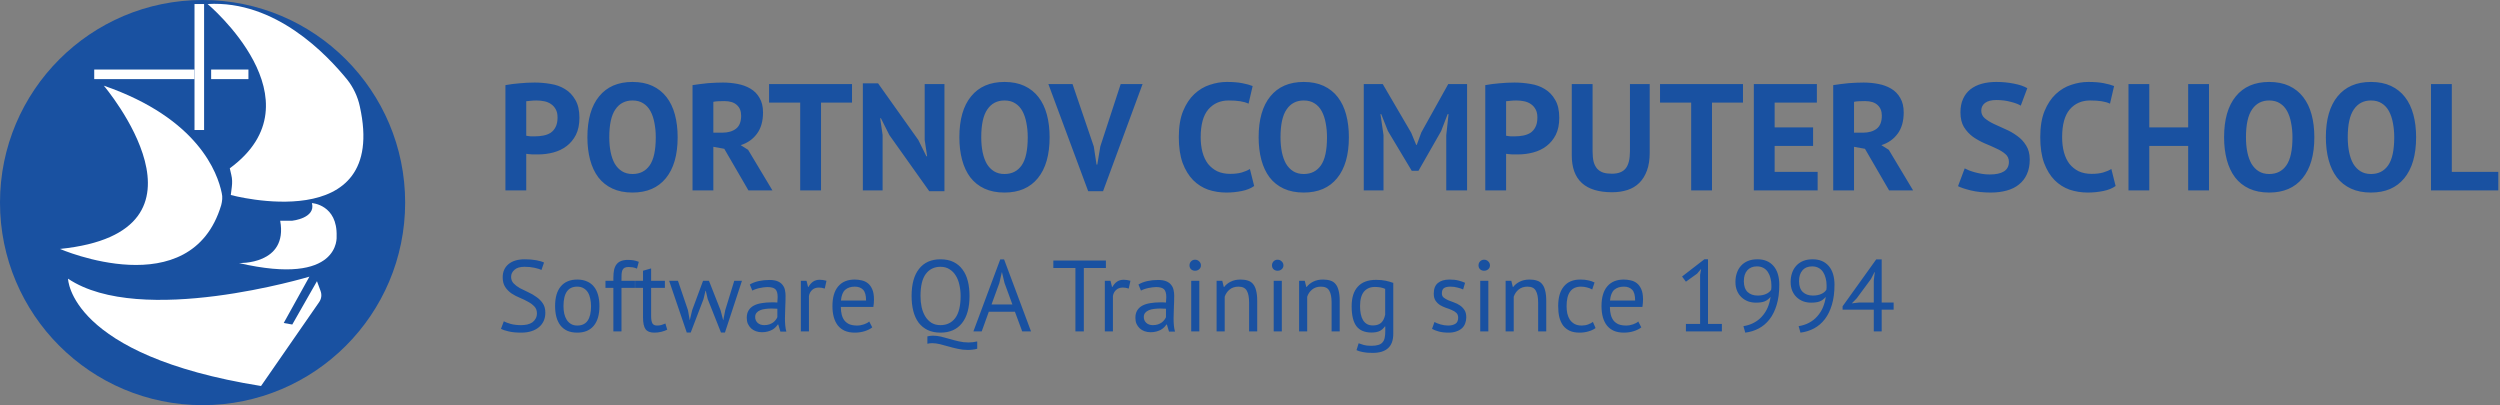
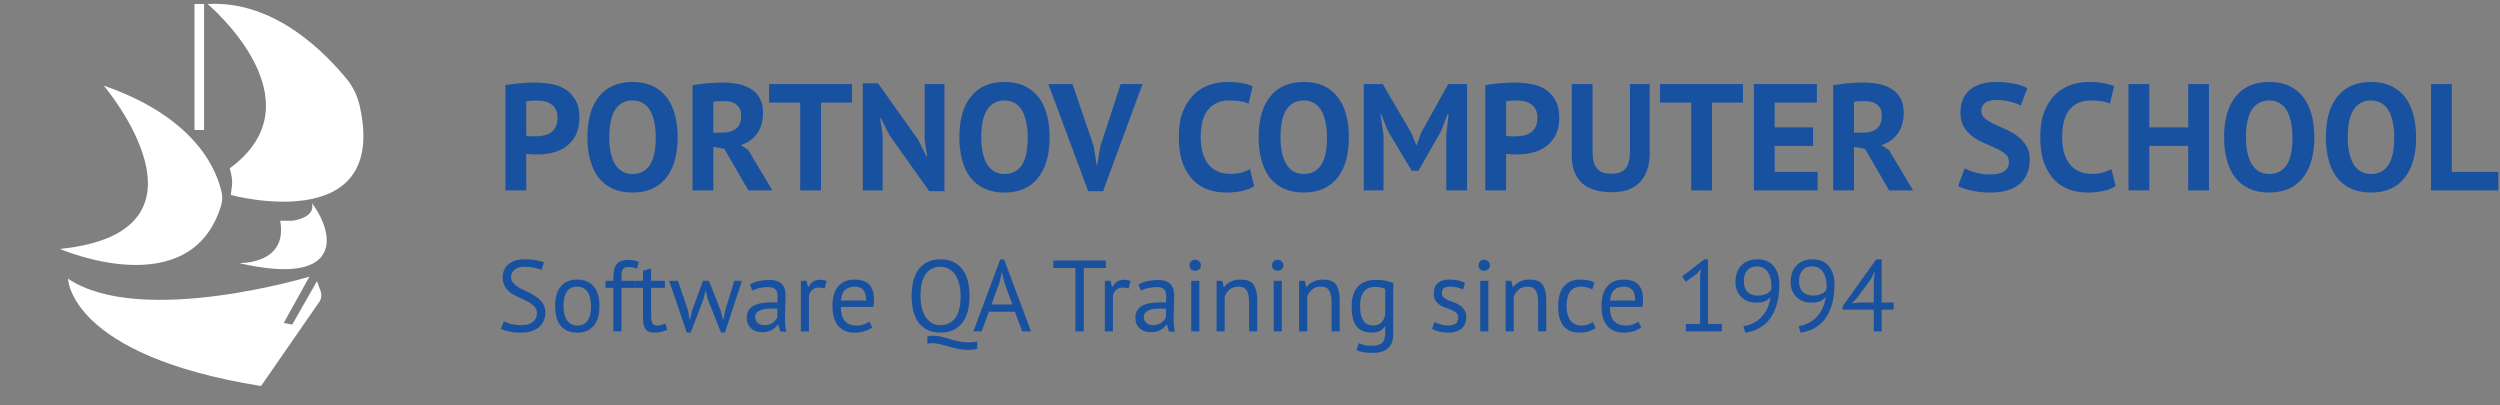
<svg xmlns="http://www.w3.org/2000/svg" width="12341" height="2000" viewBox="0 0 12341 2000" fill="none">
  <rect x="0" y="0" width="12341" height="2000" fill="#808080" stroke="none" />
-   <path d="M2000 1000C2000 1552.24 1552.24 2000 1000 2000C447.761 2000 0 1552.24 0 1000C0 447.761 447.761 0 1000 0C1552.24 0 2000 447.761 2000 1000Z" fill="#1951A1" />
  <path d="M512.441 422.875C512.441 422.875 1124.38 1144.27 296.023 1228.85C296.023 1228.85 942.789 1509.94 1092.04 1012.43C1097.02 992.527 1099.51 972.627 1094.53 952.726C1074.63 855.711 980.103 584.567 512.441 422.875Z" fill="white" />
-   <path d="M1179.11 1298.5C1179.11 1298.5 1422.89 1308.45 1383.09 1089.54H1442.79C1442.79 1089.54 1559.71 1077.1 1539.81 1002.48C1539.81 1002.48 1666.67 1009.94 1661.7 1166.66C1661.7 1166.66 1684.09 1415.41 1179.11 1298.5Z" fill="white" />
+   <path d="M1179.11 1298.5C1179.11 1298.5 1422.89 1308.45 1383.09 1089.54H1442.79C1442.79 1089.54 1559.71 1077.1 1539.81 1002.48C1661.7 1166.66 1684.09 1415.41 1179.11 1298.5Z" fill="white" />
  <path d="M1024.88 19.883C1024.88 19.883 1592.05 495.007 1134.33 830.828L1141.8 863.167C1146.77 883.067 1146.77 902.968 1144.28 922.868L1139.31 962.669C1139.31 962.669 1920.4 1174.11 1776.13 524.858C1766.18 477.594 1743.79 430.331 1713.94 393.017C1614.43 271.127 1360.7 -0.018 1024.88 19.883Z" fill="white" />
  <path d="M1564.68 1388.04L1442.79 1601.97L1400.5 1594.5L1527.36 1365.65C1527.36 1365.65 694.031 1616.89 335.822 1375.6C335.822 1375.6 340.798 1753.71 1288.56 1905.45L1574.63 1492.51C1587.07 1475.1 1589.55 1455.2 1582.09 1435.3L1564.68 1388.04Z" fill="white" />
  <path d="M1007.46 19.891H960.197V641.781H1007.46V19.891Z" fill="white" />
-   <path d="M960.192 343.273H465.168V390.538H960.192V343.273Z" fill="white" />
-   <path d="M1226.39 343.273H1042.31V390.538H1226.39V343.273Z" fill="white" />
  <path d="M2495 420.25C2516 416.25 2539 413.25 2564 411.25C2589.5 408.75 2614.75 407.5 2639.75 407.5C2665.75 407.5 2691.75 409.75 2717.75 414.25C2744.25 418.25 2768 426.75 2789 439.75C2810 452.25 2827 470 2840 493C2853.5 515.5 2860.25 545 2860.25 581.5C2860.25 614.5 2854.5 642.5 2843 665.5C2831.5 688 2816.25 706.5 2797.25 721C2778.25 735.5 2756.5 746 2732 752.5C2708 759 2683 762.25 2657 762.25C2654.5 762.25 2650.5 762.25 2645 762.25C2639.5 762.25 2633.75 762.25 2627.75 762.25C2621.75 761.75 2615.75 761.25 2609.75 760.75C2604.25 760.25 2600.25 759.75 2597.75 759.25V940H2495V420.25ZM2648 496C2638 496 2628.5 496.5 2619.5 497.5C2610.5 498 2603.25 498.75 2597.75 499.75V670C2599.75 670.5 2602.75 671 2606.75 671.5C2610.75 672 2615 672.5 2619.5 673C2624 673 2628.25 673 2632.25 673C2636.75 673 2640 673 2642 673C2655.5 673 2668.75 671.75 2681.75 669.25C2695.25 666.75 2707.25 662.25 2717.75 655.75C2728.25 648.75 2736.5 639.25 2742.5 627.25C2749 615.25 2752.25 599.5 2752.25 580C2752.25 563.5 2749.25 550 2743.25 539.5C2737.25 528.5 2729.25 519.75 2719.25 513.25C2709.75 506.75 2698.75 502.25 2686.25 499.75C2673.75 497.25 2661 496 2648 496ZM2899.64 677.5C2899.64 590 2918.89 522.75 2957.39 475.75C2995.89 428.25 3050.89 404.5 3122.39 404.5C3159.89 404.5 3192.64 411 3220.64 424C3248.64 437 3271.89 455.5 3290.39 479.5C3308.89 503.5 3322.64 532.25 3331.64 565.75C3340.64 599.25 3345.14 636.5 3345.14 677.5C3345.14 765 3325.64 832.5 3286.64 880C3248.14 927 3193.39 950.5 3122.39 950.5C3084.39 950.5 3051.39 944 3023.39 931C2995.39 918 2972.14 899.5 2953.64 875.5C2935.64 851.5 2922.14 822.75 2913.14 789.25C2904.14 755.75 2899.64 718.5 2899.64 677.5ZM3007.64 677.5C3007.64 704 3009.89 728.5 3014.39 751C3018.89 773 3025.64 792 3034.64 808C3044.14 824 3056.14 836.5 3070.64 845.5C3085.14 854.5 3102.39 859 3122.39 859C3158.89 859 3187.14 844.75 3207.14 816.25C3227.14 787.75 3237.14 741.5 3237.14 677.5C3237.14 652 3234.89 628.25 3230.39 606.25C3226.39 584.25 3219.89 565 3210.89 548.5C3201.89 532 3190.14 519.25 3175.64 510.25C3161.14 500.75 3143.39 496 3122.39 496C3085.89 496 3057.64 510.75 3037.64 540.25C3017.64 569.25 3007.64 615 3007.64 677.5ZM3418.58 420.25C3430.08 418.25 3442.33 416.5 3455.33 415C3468.83 413 3482.08 411.5 3495.08 410.5C3508.58 409.5 3521.58 408.75 3534.08 408.25C3546.58 407.75 3558.08 407.5 3568.58 407.5C3593.08 407.5 3617.08 409.75 3640.58 414.25C3664.58 418.75 3685.83 426.5 3704.33 437.5C3723.33 448.5 3738.33 463.75 3749.33 483.25C3760.83 502.25 3766.58 526.25 3766.58 555.25C3766.58 598.25 3756.58 633.25 3736.58 660.25C3716.58 687.25 3689.83 706 3656.33 716.5L3693.08 739.75L3813.08 940H3694.58L3575.33 734.5L3521.33 724.75V940H3418.58V420.25ZM3576.08 499C3565.58 499 3555.08 499.25 3544.58 499.75C3534.58 500.25 3526.83 501.25 3521.33 502.75V655H3564.83C3593.33 655 3616.08 648.5 3633.08 635.5C3650.08 622.5 3658.58 601 3658.58 571C3658.58 548.5 3651.58 531 3637.58 518.5C3623.58 505.5 3603.08 499 3576.08 499ZM4205.88 506.5H4052.88V940H3950.13V506.5H3796.38V415H4205.88V506.5ZM4389.9 666.25L4348.65 583.75H4344.9L4356.9 666.25V940H4259.4V411.25H4334.4L4533.15 691L4572.9 771.25H4576.65L4564.65 691V415H4662.15V943.75H4587.15L4389.9 666.25ZM4735.82 677.5C4735.82 590 4755.07 522.75 4793.57 475.75C4832.07 428.25 4887.07 404.5 4958.57 404.5C4996.07 404.5 5028.82 411 5056.82 424C5084.82 437 5108.07 455.5 5126.57 479.5C5145.07 503.5 5158.82 532.25 5167.82 565.75C5176.82 599.25 5181.32 636.5 5181.32 677.5C5181.32 765 5161.82 832.5 5122.82 880C5084.32 927 5029.57 950.5 4958.57 950.5C4920.57 950.5 4887.57 944 4859.57 931C4831.57 918 4808.32 899.5 4789.82 875.5C4771.82 851.5 4758.32 822.75 4749.32 789.25C4740.32 755.75 4735.82 718.5 4735.82 677.5ZM4843.82 677.5C4843.82 704 4846.07 728.5 4850.57 751C4855.07 773 4861.82 792 4870.82 808C4880.32 824 4892.32 836.5 4906.82 845.5C4921.32 854.5 4938.57 859 4958.57 859C4995.07 859 5023.32 844.75 5043.32 816.25C5063.32 787.75 5073.32 741.5 5073.32 677.5C5073.32 652 5071.07 628.25 5066.57 606.25C5062.57 584.25 5056.07 565 5047.07 548.5C5038.07 532 5026.32 519.25 5011.82 510.25C4997.32 500.75 4979.57 496 4958.57 496C4922.07 496 4893.82 510.75 4873.82 540.25C4853.82 569.25 4843.82 615 4843.82 677.5ZM5399.43 723.25L5412.93 812.5H5416.68L5431.68 722.5L5532.18 415H5640.18L5445.18 943.75H5371.68L5175.18 415H5294.43L5399.43 723.25ZM6191.08 918.25C6175.08 929.75 6154.58 938 6129.58 943C6105.08 948 6079.83 950.5 6053.83 950.5C6022.33 950.5 5992.33 945.75 5963.83 936.25C5935.83 926.25 5911.08 910.5 5889.58 889C5868.08 867 5850.83 838.75 5837.83 804.25C5825.33 769.25 5819.08 727 5819.08 677.5C5819.08 626 5826.08 583 5840.08 548.5C5854.58 513.5 5873.08 485.5 5895.58 464.5C5918.58 443 5944.08 427.75 5972.08 418.75C6000.08 409.25 6028.08 404.5 6056.08 404.5C6086.08 404.5 6111.33 406.5 6131.83 410.5C6152.83 414.5 6170.08 419.25 6183.58 424.75L6163.33 511.75C6151.83 506.25 6138.08 502.25 6122.08 499.75C6106.58 497.25 6087.58 496 6065.08 496C6023.58 496 5990.08 510.75 5964.58 540.25C5939.58 569.75 5927.08 615.5 5927.08 677.5C5927.08 704.5 5930.08 729.25 5936.08 751.75C5942.08 773.75 5951.08 792.75 5963.08 808.75C5975.58 824.25 5990.83 836.5 6008.83 845.5C6027.33 854 6048.58 858.25 6072.58 858.25C6095.08 858.25 6114.08 856 6129.58 851.5C6145.08 847 6158.58 841.25 6170.08 834.25L6191.08 918.25ZM6213.12 677.5C6213.12 590 6232.37 522.75 6270.87 475.75C6309.37 428.25 6364.37 404.5 6435.87 404.5C6473.37 404.5 6506.12 411 6534.12 424C6562.12 437 6585.37 455.5 6603.87 479.5C6622.37 503.5 6636.12 532.25 6645.12 565.75C6654.12 599.25 6658.62 636.5 6658.62 677.5C6658.62 765 6639.12 832.5 6600.12 880C6561.62 927 6506.87 950.5 6435.87 950.5C6397.87 950.5 6364.87 944 6336.87 931C6308.87 918 6285.62 899.5 6267.12 875.5C6249.12 851.5 6235.62 822.75 6226.62 789.25C6217.62 755.75 6213.12 718.5 6213.12 677.5ZM6321.12 677.5C6321.12 704 6323.37 728.5 6327.87 751C6332.37 773 6339.12 792 6348.12 808C6357.62 824 6369.62 836.5 6384.12 845.5C6398.62 854.5 6415.87 859 6435.87 859C6472.37 859 6500.62 844.75 6520.62 816.25C6540.62 787.75 6550.62 741.5 6550.62 677.5C6550.62 652 6548.37 628.25 6543.87 606.25C6539.87 584.25 6533.37 565 6524.37 548.5C6515.37 532 6503.62 519.25 6489.12 510.25C6474.62 500.75 6456.87 496 6435.87 496C6399.37 496 6371.12 510.75 6351.12 540.25C6331.12 569.25 6321.12 615 6321.12 677.5ZM7139.31 667.75L7150.56 563.5H7146.06L7113.81 647.5L7002.06 843.25H6969.06L6851.31 646.75L6818.31 563.5H6814.56L6829.56 667V940H6732.06V415H6825.81L6966.06 655L6990.81 715H6993.81L7016.31 653.5L7149.06 415H7242.06V940H7139.31V667.75ZM7331.91 420.25C7352.91 416.25 7375.91 413.25 7400.91 411.25C7426.41 408.75 7451.66 407.5 7476.66 407.5C7502.66 407.5 7528.66 409.75 7554.66 414.25C7581.16 418.25 7604.91 426.75 7625.91 439.75C7646.91 452.25 7663.91 470 7676.91 493C7690.41 515.5 7697.16 545 7697.16 581.5C7697.16 614.5 7691.41 642.5 7679.91 665.5C7668.41 688 7653.16 706.5 7634.16 721C7615.16 735.5 7593.41 746 7568.91 752.5C7544.91 759 7519.91 762.25 7493.91 762.25C7491.41 762.25 7487.41 762.25 7481.91 762.25C7476.41 762.25 7470.66 762.25 7464.66 762.25C7458.66 761.75 7452.66 761.25 7446.66 760.75C7441.16 760.25 7437.16 759.75 7434.66 759.25V940H7331.91V420.25ZM7484.91 496C7474.91 496 7465.41 496.5 7456.41 497.5C7447.41 498 7440.16 498.75 7434.66 499.75V670C7436.66 670.5 7439.66 671 7443.66 671.5C7447.66 672 7451.91 672.5 7456.41 673C7460.91 673 7465.16 673 7469.16 673C7473.66 673 7476.91 673 7478.91 673C7492.41 673 7505.66 671.75 7518.66 669.25C7532.16 666.75 7544.16 662.25 7554.66 655.75C7565.16 648.75 7573.41 639.25 7579.41 627.25C7585.91 615.25 7589.16 599.5 7589.16 580C7589.16 563.5 7586.16 550 7580.16 539.5C7574.16 528.5 7566.16 519.75 7556.16 513.25C7546.66 506.75 7535.66 502.25 7523.16 499.75C7510.66 497.25 7497.91 496 7484.91 496ZM8046.11 415H8143.61V754C8143.61 788 8139.11 817.25 8130.11 841.75C8121.11 866.25 8108.61 886.5 8092.61 902.5C8076.61 918.5 8057.11 930.25 8034.11 937.75C8011.11 945.25 7985.86 949 7958.36 949C7825.36 949 7758.86 888.25 7758.86 766.75V415H7861.61V746.5C7861.61 767 7863.36 784.5 7866.86 799C7870.86 813 7876.86 824.5 7884.86 833.5C7892.86 842 7902.86 848.25 7914.86 852.25C7926.86 855.75 7940.86 857.5 7956.86 857.5C7988.36 857.5 8011.11 848.75 8025.11 831.25C8039.11 813.75 8046.11 785.5 8046.11 746.5V415ZM8604.08 506.5H8451.08V940H8348.33V506.5H8194.58V415H8604.08V506.5ZM8657.6 415H8968.85V506.5H8760.35V628.75H8950.1V720.25H8760.35V848.5H8972.6V940H8657.6V415ZM9049.44 420.25C9060.94 418.25 9073.19 416.5 9086.19 415C9099.69 413 9112.94 411.5 9125.94 410.5C9139.44 409.5 9152.44 408.75 9164.94 408.25C9177.44 407.75 9188.94 407.5 9199.44 407.5C9223.94 407.5 9247.94 409.75 9271.44 414.25C9295.44 418.75 9316.69 426.5 9335.19 437.5C9354.19 448.5 9369.19 463.75 9380.19 483.25C9391.69 502.25 9397.44 526.25 9397.44 555.25C9397.44 598.25 9387.44 633.25 9367.44 660.25C9347.44 687.25 9320.69 706 9287.19 716.5L9323.94 739.75L9443.94 940H9325.44L9206.19 734.5L9152.19 724.75V940H9049.44V420.25ZM9206.94 499C9196.44 499 9185.94 499.25 9175.44 499.75C9165.44 500.25 9157.69 501.25 9152.19 502.75V655H9195.69C9224.19 655 9246.94 648.5 9263.94 635.5C9280.94 622.5 9289.44 601 9289.44 571C9289.44 548.5 9282.44 531 9268.44 518.5C9254.44 505.5 9233.94 499 9206.94 499ZM9916.81 799C9916.81 783 9910.81 770 9898.81 760C9887.31 750 9872.56 741 9854.56 733C9837.06 724.5 9817.81 716 9796.81 707.5C9776.31 698.5 9757.06 687.75 9739.06 675.25C9721.56 662.25 9706.81 646.25 9694.81 627.25C9683.31 608.25 9677.56 584 9677.56 554.5C9677.56 529 9681.81 507 9690.31 488.5C9698.81 469.5 9710.81 453.75 9726.31 441.25C9742.31 428.75 9761.06 419.5 9782.56 413.5C9804.06 407.5 9828.06 404.5 9854.56 404.5C9885.06 404.5 9913.81 407.25 9940.81 412.75C9967.81 417.75 9990.06 425.25 10007.6 435.25L9975.31 521.5C9964.31 514.5 9947.81 508.25 9925.81 502.75C9903.81 496.75 9880.06 493.75 9854.56 493.75C9830.56 493.75 9812.06 498.5 9799.06 508C9786.56 517.5 9780.31 530.25 9780.31 546.25C9780.31 561.25 9786.06 573.75 9797.56 583.75C9809.56 593.75 9824.31 603 9841.81 611.5C9859.81 620 9879.06 628.75 9899.56 637.75C9920.56 646.75 9939.81 657.75 9957.31 670.75C9975.31 683.25 9990.06 699 10001.6 718C10013.6 736.5 10019.6 759.75 10019.6 787.75C10019.6 815.75 10014.8 840 10005.3 860.5C9996.31 880.5 9983.31 897.25 9966.31 910.75C9949.81 924.25 9929.56 934.25 9905.56 940.75C9882.06 947.25 9856.06 950.5 9827.56 950.5C9790.06 950.5 9757.06 947 9728.56 940C9700.06 933 9679.06 926 9665.56 919L9698.56 831.25C9704.06 834.25 9711.06 837.5 9719.56 841C9728.56 844.5 9738.56 847.75 9749.56 850.75C9760.56 853.75 9772.06 856.25 9784.06 858.25C9796.56 860.25 9809.31 861.25 9822.31 861.25C9852.81 861.25 9876.06 856.25 9892.06 846.25C9908.56 835.75 9916.81 820 9916.81 799ZM10443.5 918.25C10427.5 929.75 10407 938 10382 943C10357.5 948 10332.3 950.5 10306.3 950.5C10274.8 950.5 10244.8 945.75 10216.3 936.25C10188.3 926.25 10163.5 910.5 10142 889C10120.5 867 10103.3 838.75 10090.3 804.25C10077.8 769.25 10071.5 727 10071.5 677.5C10071.5 626 10078.5 583 10092.5 548.5C10107 513.5 10125.5 485.5 10148 464.5C10171 443 10196.5 427.75 10224.5 418.75C10252.5 409.25 10280.5 404.5 10308.5 404.5C10338.5 404.5 10363.8 406.5 10384.3 410.5C10405.3 414.5 10422.5 419.25 10436 424.75L10415.8 511.75C10404.3 506.25 10390.5 502.25 10374.5 499.75C10359 497.25 10340 496 10317.5 496C10276 496 10242.5 510.75 10217 540.25C10192 569.75 10179.5 615.5 10179.5 677.5C10179.5 704.5 10182.5 729.25 10188.5 751.75C10194.5 773.75 10203.5 792.75 10215.5 808.75C10228 824.25 10243.3 836.5 10261.3 845.5C10279.8 854 10301 858.25 10325 858.25C10347.5 858.25 10366.5 856 10382 851.5C10397.5 847 10411 841.25 10422.5 834.25L10443.5 918.25ZM10801.7 720.25H10609.7V940H10507V415H10609.7V628.75H10801.7V415H10904.5V940H10801.7V720.25ZM10979 677.5C10979 590 10998.2 522.75 11036.7 475.75C11075.2 428.25 11130.2 404.5 11201.7 404.5C11239.2 404.5 11272 411 11300 424C11328 437 11351.2 455.5 11369.7 479.5C11388.2 503.5 11402 532.25 11411 565.75C11420 599.25 11424.5 636.5 11424.5 677.5C11424.5 765 11405 832.5 11366 880C11327.5 927 11272.7 950.5 11201.7 950.5C11163.7 950.5 11130.7 944 11102.7 931C11074.7 918 11051.5 899.5 11033 875.5C11015 851.5 11001.5 822.75 10992.5 789.25C10983.5 755.75 10979 718.5 10979 677.5ZM11087 677.5C11087 704 11089.2 728.5 11093.7 751C11098.2 773 11105 792 11114 808C11123.5 824 11135.5 836.5 11150 845.5C11164.5 854.5 11181.7 859 11201.7 859C11238.2 859 11266.5 844.75 11286.5 816.25C11306.5 787.75 11316.5 741.5 11316.5 677.5C11316.5 652 11314.2 628.25 11309.7 606.25C11305.7 584.25 11299.2 565 11290.2 548.5C11281.2 532 11269.5 519.25 11255 510.25C11240.5 500.75 11222.7 496 11201.7 496C11165.2 496 11137 510.75 11117 540.25C11097 569.25 11087 615 11087 677.5ZM11481.4 677.5C11481.4 590 11500.7 522.75 11539.2 475.75C11577.7 428.25 11632.7 404.5 11704.2 404.5C11741.7 404.5 11774.4 411 11802.4 424C11830.4 437 11853.7 455.5 11872.2 479.5C11890.7 503.5 11904.4 532.25 11913.4 565.75C11922.4 599.25 11926.9 636.5 11926.9 677.5C11926.9 765 11907.4 832.5 11868.4 880C11829.9 927 11775.2 950.5 11704.2 950.5C11666.2 950.5 11633.2 944 11605.2 931C11577.2 918 11553.9 899.5 11535.4 875.5C11517.4 851.5 11503.9 822.75 11494.9 789.25C11485.9 755.75 11481.4 718.5 11481.4 677.5ZM11589.4 677.5C11589.4 704 11591.7 728.5 11596.2 751C11600.7 773 11607.4 792 11616.4 808C11625.9 824 11637.9 836.5 11652.4 845.5C11666.9 854.5 11684.2 859 11704.2 859C11740.7 859 11768.9 844.75 11788.9 816.25C11808.9 787.75 11818.9 741.5 11818.9 677.5C11818.9 652 11816.7 628.25 11812.2 606.25C11808.2 584.25 11801.7 565 11792.7 548.5C11783.7 532 11771.9 519.25 11757.4 510.25C11742.9 500.75 11725.2 496 11704.2 496C11667.7 496 11639.4 510.75 11619.4 540.25C11599.4 569.25 11589.4 615 11589.4 677.5ZM12332.6 940H12000.4V415H12103.1V848.5H12332.6V940Z" fill="#1951A1" />
  <path d="M2650.5 1547C2650.5 1533 2646.33 1521.67 2638 1513C2629.67 1504 2619.17 1496.17 2606.5 1489.5C2594.17 1482.5 2580.67 1476 2566 1470C2551.33 1464 2537.67 1456.83 2525 1448.5C2512.67 1439.83 2502.33 1429.33 2494 1417C2485.67 1404.33 2481.5 1388.33 2481.5 1369C2481.5 1341.67 2491 1320 2510 1304C2529 1288 2556 1280 2591 1280C2611.33 1280 2629.83 1281.5 2646.5 1284.5C2663.17 1287.5 2676.17 1291.33 2685.5 1296L2673 1332.5C2665.33 1328.83 2654 1325.33 2639 1322C2624.33 1318.67 2607.67 1317 2589 1317C2567 1317 2550.5 1322 2539.5 1332C2528.5 1341.67 2523 1353.17 2523 1366.5C2523 1379.5 2527.17 1390.33 2535.5 1399C2543.83 1407.67 2554.17 1415.5 2566.5 1422.5C2579.17 1429.17 2592.83 1435.83 2607.5 1442.5C2622.17 1449.17 2635.67 1457 2648 1466C2660.67 1474.67 2671.17 1485.17 2679.5 1497.5C2687.83 1509.83 2692 1525.17 2692 1543.5C2692 1558.5 2689.33 1572 2684 1584C2678.67 1596 2670.83 1606.33 2660.5 1615C2650.17 1623.67 2637.67 1630.33 2623 1635C2608.33 1639.67 2591.67 1642 2573 1642C2548 1642 2527.33 1640 2511 1636C2494.67 1632.33 2482 1628.17 2473 1623.5L2487 1586C2494.67 1590.33 2506 1594.67 2521 1599C2536 1603 2552.83 1605 2571.5 1605C2582.5 1605 2592.83 1604 2602.5 1602C2612.17 1599.67 2620.5 1596.17 2627.5 1591.5C2634.5 1586.5 2640 1580.33 2644 1573C2648.33 1565.67 2650.5 1557 2650.5 1547ZM2740.13 1511C2740.13 1468.67 2749.46 1436.33 2768.13 1414C2787.13 1391.33 2814.29 1380 2849.63 1380C2868.29 1380 2884.46 1383.17 2898.13 1389.5C2912.13 1395.5 2923.63 1404.33 2932.63 1416C2941.63 1427.33 2948.29 1441.17 2952.63 1457.5C2956.96 1473.5 2959.13 1491.33 2959.13 1511C2959.13 1553.33 2949.63 1585.83 2930.63 1608.5C2911.96 1630.83 2884.96 1642 2849.63 1642C2830.96 1642 2814.63 1639 2800.63 1633C2786.96 1626.67 2775.63 1617.83 2766.63 1606.5C2757.63 1594.83 2750.96 1581 2746.63 1565C2742.29 1548.67 2740.13 1530.67 2740.13 1511ZM2781.62 1511C2781.62 1523.67 2782.79 1535.83 2785.13 1547.5C2787.79 1559.17 2791.79 1569.33 2797.13 1578C2802.46 1586.67 2809.46 1593.67 2818.13 1599C2826.79 1604.33 2837.29 1607 2849.63 1607C2894.96 1607.33 2917.63 1575.33 2917.63 1511C2917.63 1498 2916.29 1485.67 2913.63 1474C2911.29 1462.33 2907.46 1452.17 2902.13 1443.5C2896.79 1434.83 2889.79 1428 2881.13 1423C2872.46 1417.67 2861.96 1415 2849.63 1415C2804.29 1414.67 2781.62 1446.67 2781.62 1511ZM2988.83 1386H3027.83V1372C3027.83 1356.67 3029 1343.33 3031.33 1332C3034 1320.67 3038.17 1311.5 3043.83 1304.5C3049.5 1297.17 3056.83 1291.83 3065.83 1288.5C3074.83 1284.83 3086 1283 3099.33 1283C3110 1283 3119.33 1283.67 3127.33 1285C3135.67 1286.33 3144.33 1288.83 3153.33 1292.5L3144.33 1326C3136.67 1322.67 3129.33 1320.5 3122.33 1319.5C3115.67 1318.5 3109.33 1318 3103.33 1318C3094.67 1318 3087.83 1319.33 3082.83 1322C3078.17 1324.67 3074.67 1328.67 3072.33 1334C3070.33 1339 3069 1345.33 3068.33 1353C3068 1360.33 3067.83 1369 3067.83 1379V1386H3134.33V1421H3067.83V1636H3027.83V1421H2988.83V1386ZM3135.19 1386H3174.19V1336.5L3214.19 1325V1386H3282.19V1421H3214.19V1559.5C3214.19 1576.83 3216.35 1589.17 3220.69 1596.5C3225.02 1603.5 3232.35 1607 3242.69 1607C3251.35 1607 3258.69 1606.17 3264.69 1604.5C3270.69 1602.5 3277.35 1600 3284.69 1597L3293.69 1627.5C3284.69 1631.83 3274.85 1635.33 3264.19 1638C3253.52 1640.67 3242.02 1642 3229.69 1642C3209.35 1642 3195.02 1636.33 3186.69 1625C3178.35 1613.33 3174.19 1594 3174.19 1567V1421H3135.19V1386ZM3499.62 1386L3557.12 1532L3569.62 1580H3570.62L3580.12 1531L3624.62 1386H3662.62L3578.62 1641.5H3559.12L3493.62 1476.5L3484.12 1435.5H3482.62L3472.62 1477L3409.62 1641.5H3390.12L3303.12 1386H3346.62L3396.12 1531.5L3404.62 1580H3405.12L3417.12 1530.5L3470.62 1386H3499.62ZM3701.3 1404.5C3713.96 1396.83 3728.63 1391.17 3745.3 1387.5C3762.3 1383.83 3779.96 1382 3798.3 1382C3815.63 1382 3829.46 1384.33 3839.8 1389C3850.46 1393.67 3858.46 1399.83 3863.8 1407.5C3869.46 1414.83 3873.13 1423 3874.8 1432C3876.8 1441 3877.8 1450 3877.8 1459C3877.8 1479 3877.3 1498.5 3876.3 1517.5C3875.3 1536.5 3874.8 1554.5 3874.8 1571.5C3874.8 1583.83 3875.3 1595.5 3876.3 1606.5C3877.3 1617.5 3879.13 1627.67 3881.8 1637H3852.3L3841.8 1602H3839.3C3836.3 1606.67 3832.46 1611.33 3827.8 1616C3823.46 1620.33 3818.13 1624.33 3811.8 1628C3805.46 1631.33 3798.13 1634.17 3789.8 1636.5C3781.46 1638.83 3771.96 1640 3761.3 1640C3750.63 1640 3740.63 1638.33 3731.3 1635C3722.3 1631.67 3714.46 1627 3707.8 1621C3701.13 1614.67 3695.8 1607.17 3691.8 1598.5C3688.13 1589.83 3686.3 1580 3686.3 1569C3686.3 1554.33 3689.3 1542.17 3695.3 1532.5C3701.3 1522.5 3709.63 1514.67 3720.3 1509C3731.3 1503 3744.3 1498.83 3759.3 1496.5C3774.63 1493.83 3791.46 1492.5 3809.8 1492.5C3814.46 1492.5 3818.96 1492.5 3823.3 1492.5C3827.96 1492.5 3832.63 1492.83 3837.3 1493.5C3838.3 1483.5 3838.8 1474.5 3838.8 1466.5C3838.8 1448.17 3835.13 1435.33 3827.8 1428C3820.46 1420.67 3807.13 1417 3787.8 1417C3782.13 1417 3775.96 1417.5 3769.3 1418.5C3762.96 1419.17 3756.3 1420.33 3749.3 1422C3742.63 1423.33 3736.13 1425.17 3729.8 1427.5C3723.8 1429.5 3718.46 1431.83 3713.8 1434.5L3701.3 1404.5ZM3772.3 1605C3781.63 1605 3789.96 1603.83 3797.3 1601.5C3804.63 1598.83 3810.96 1595.67 3816.3 1592C3821.63 1588 3825.96 1583.67 3829.3 1579C3832.96 1574.33 3835.63 1569.83 3837.3 1565.5V1524C3832.63 1523.67 3827.8 1523.5 3822.8 1523.5C3818.13 1523.17 3813.46 1523 3808.8 1523C3798.46 1523 3788.3 1523.67 3778.3 1525C3768.63 1526 3759.96 1528.17 3752.3 1531.5C3744.96 1534.5 3738.96 1538.83 3734.3 1544.5C3729.96 1549.83 3727.8 1556.67 3727.8 1565C3727.8 1576.67 3731.96 1586.33 3740.3 1594C3748.63 1601.33 3759.3 1605 3772.3 1605ZM4071.34 1424.5C4061.34 1421.17 4051.84 1419.5 4042.84 1419.5C4028.51 1419.5 4017.18 1423.5 4008.84 1431.5C4000.51 1439.17 3995.34 1449 3993.34 1461V1636H3953.34V1386H3981.34L3988.84 1416.5H3990.84C3997.18 1405.17 4004.68 1396.5 4013.34 1390.5C4022.34 1384.17 4033.68 1381 4047.34 1381C4057.01 1381 4067.84 1382.67 4079.84 1386L4071.34 1424.5ZM4305.77 1616C4295.77 1624 4283.1 1630.33 4267.77 1635C4252.77 1639.67 4236.77 1642 4219.77 1642C4200.77 1642 4184.27 1639 4170.27 1633C4156.27 1626.67 4144.77 1617.83 4135.77 1606.5C4126.77 1594.83 4120.1 1581 4115.77 1565C4111.43 1549 4109.27 1531 4109.27 1511C4109.27 1468.33 4118.77 1435.83 4137.77 1413.5C4156.77 1391.17 4183.93 1380 4219.27 1380C4230.6 1380 4241.93 1381.33 4253.27 1384C4264.6 1386.33 4274.77 1391 4283.77 1398C4292.77 1405 4300.1 1415 4305.77 1428C4311.43 1440.67 4314.27 1457.5 4314.27 1478.5C4314.27 1489.5 4313.27 1501.67 4311.27 1515H4150.77C4150.77 1529.67 4152.27 1542.67 4155.27 1554C4158.27 1565.33 4162.93 1575 4169.27 1583C4175.6 1590.67 4183.77 1596.67 4193.77 1601C4204.1 1605 4216.6 1607 4231.27 1607C4242.6 1607 4253.93 1605 4265.27 1601C4276.6 1597 4285.1 1592.33 4290.77 1587L4305.77 1616ZM4219.77 1415C4200.1 1415 4184.27 1420.17 4172.27 1430.5C4160.6 1440.83 4153.6 1458.5 4151.27 1483.5H4275.27C4275.27 1458.17 4270.43 1440.5 4260.77 1430.5C4251.1 1420.17 4237.43 1415 4219.77 1415ZM4823.97 1721.5C4815.97 1723.83 4808.14 1725.33 4800.47 1726C4792.81 1727 4785.14 1727.5 4777.47 1727.5C4760.81 1727.5 4744.47 1725.67 4728.47 1722C4712.81 1718.67 4697.47 1714.83 4682.47 1710.5C4667.81 1706.5 4653.64 1702.67 4639.97 1699C4626.31 1695.67 4613.31 1694 4600.97 1694C4592.97 1694 4585.31 1695 4577.97 1697V1660.5C4582.64 1659.5 4587.14 1658.67 4591.47 1658C4595.81 1657.33 4600.31 1657 4604.97 1657C4618.97 1657 4632.81 1658.67 4646.47 1662C4660.47 1665.67 4674.64 1669.5 4688.97 1673.5C4703.31 1677.83 4717.97 1681.67 4732.97 1685C4747.97 1688.67 4763.81 1690.5 4780.47 1690.5C4795.14 1690.5 4809.64 1688.83 4823.97 1685.5V1721.5ZM4499.97 1461C4499.97 1402.67 4512.31 1358 4536.97 1327C4561.64 1295.67 4596.81 1280 4642.47 1280C4667.14 1280 4688.47 1284.33 4706.47 1293C4724.47 1301.67 4739.31 1314 4750.97 1330C4762.97 1345.67 4771.81 1364.67 4777.47 1387C4783.14 1409 4785.97 1433.67 4785.97 1461C4785.97 1519.33 4773.47 1564.17 4748.47 1595.5C4723.81 1626.5 4688.47 1642 4642.47 1642C4618.14 1642 4596.97 1637.67 4578.97 1629C4561.31 1620.33 4546.47 1608.17 4534.47 1592.5C4522.81 1576.5 4514.14 1557.5 4508.47 1535.5C4502.81 1513.17 4499.97 1488.33 4499.97 1461ZM4543.97 1461C4543.97 1480.33 4545.81 1498.67 4549.47 1516C4553.47 1533.33 4559.47 1548.67 4567.47 1562C4575.47 1575 4585.64 1585.5 4597.97 1593.5C4610.64 1601.17 4625.47 1605 4642.47 1605C4673.47 1605 4697.81 1593.33 4715.47 1570C4733.14 1546.33 4741.97 1510 4741.97 1461C4741.97 1442 4739.97 1423.83 4735.97 1406.5C4732.31 1388.83 4726.31 1373.5 4717.97 1360.5C4709.97 1347.17 4699.64 1336.67 4686.97 1329C4674.64 1321 4659.81 1317 4642.47 1317C4611.81 1317 4587.64 1328.83 4569.97 1352.5C4552.64 1375.83 4543.97 1412 4543.97 1461ZM5010.07 1539H4881.07L4846.07 1636H4805.07L4937.57 1280.5H4956.57L5089.57 1636H5046.07L5010.07 1539ZM4894.57 1503H4997.57L4958.57 1396.5L4946.07 1343.5H4945.57L4933.07 1397.5L4894.57 1503ZM5459.22 1323H5350.22V1636H5308.72V1323H5199.72V1286H5459.22V1323ZM5571.83 1424.5C5561.83 1421.17 5552.33 1419.5 5543.33 1419.5C5529 1419.5 5517.67 1423.5 5509.33 1431.5C5501 1439.17 5495.83 1449 5493.83 1461V1636H5453.83V1386H5481.83L5489.33 1416.5H5491.33C5497.67 1405.17 5505.17 1396.5 5513.83 1390.5C5522.83 1384.17 5534.17 1381 5547.83 1381C5557.5 1381 5568.33 1382.67 5580.33 1386L5571.83 1424.5ZM5619.75 1404.5C5632.42 1396.83 5647.09 1391.17 5663.75 1387.5C5680.75 1383.83 5698.42 1382 5716.75 1382C5734.09 1382 5747.92 1384.33 5758.25 1389C5768.92 1393.67 5776.92 1399.83 5782.25 1407.5C5787.92 1414.83 5791.59 1423 5793.25 1432C5795.25 1441 5796.25 1450 5796.25 1459C5796.25 1479 5795.75 1498.5 5794.75 1517.5C5793.75 1536.5 5793.25 1554.5 5793.25 1571.5C5793.25 1583.83 5793.75 1595.5 5794.75 1606.5C5795.75 1617.5 5797.59 1627.67 5800.25 1637H5770.75L5760.25 1602H5757.75C5754.75 1606.67 5750.92 1611.33 5746.25 1616C5741.92 1620.33 5736.59 1624.33 5730.25 1628C5723.92 1631.33 5716.59 1634.17 5708.25 1636.5C5699.92 1638.83 5690.42 1640 5679.75 1640C5669.09 1640 5659.09 1638.33 5649.75 1635C5640.75 1631.67 5632.92 1627 5626.25 1621C5619.59 1614.67 5614.25 1607.17 5610.25 1598.5C5606.59 1589.83 5604.75 1580 5604.75 1569C5604.75 1554.33 5607.75 1542.17 5613.75 1532.5C5619.75 1522.5 5628.09 1514.67 5638.75 1509C5649.75 1503 5662.75 1498.83 5677.75 1496.5C5693.09 1493.83 5709.92 1492.5 5728.25 1492.5C5732.92 1492.5 5737.42 1492.5 5741.75 1492.5C5746.42 1492.5 5751.09 1492.83 5755.75 1493.5C5756.75 1483.5 5757.25 1474.5 5757.25 1466.5C5757.25 1448.17 5753.59 1435.33 5746.25 1428C5738.92 1420.67 5725.59 1417 5706.25 1417C5700.59 1417 5694.42 1417.5 5687.75 1418.5C5681.42 1419.17 5674.75 1420.33 5667.75 1422C5661.09 1423.33 5654.59 1425.17 5648.25 1427.5C5642.25 1429.5 5636.92 1431.83 5632.25 1434.5L5619.75 1404.5ZM5690.75 1605C5700.09 1605 5708.42 1603.83 5715.75 1601.5C5723.09 1598.83 5729.42 1595.67 5734.75 1592C5740.09 1588 5744.42 1583.67 5747.75 1579C5751.42 1574.33 5754.09 1569.83 5755.75 1565.5V1524C5751.09 1523.67 5746.25 1523.5 5741.25 1523.5C5736.59 1523.17 5731.92 1523 5727.25 1523C5716.92 1523 5706.75 1523.67 5696.75 1525C5687.09 1526 5678.42 1528.17 5670.75 1531.5C5663.42 1534.5 5657.42 1538.83 5652.75 1544.5C5648.42 1549.83 5646.25 1556.67 5646.25 1565C5646.25 1576.67 5650.42 1586.33 5658.75 1594C5667.09 1601.33 5677.75 1605 5690.75 1605ZM5880.3 1386H5920.3V1636H5880.3V1386ZM5871.8 1310C5871.8 1302.33 5874.3 1295.83 5879.3 1290.5C5884.63 1284.83 5891.3 1282 5899.3 1282C5907.3 1282 5914.13 1284.83 5919.8 1290.5C5925.47 1295.83 5928.3 1302.33 5928.3 1310C5928.3 1317.67 5925.47 1324 5919.8 1329C5914.13 1334 5907.3 1336.5 5899.3 1336.5C5891.3 1336.5 5884.63 1334 5879.3 1329C5874.3 1324 5871.8 1317.67 5871.8 1310ZM6166.09 1636V1493.5C6166.09 1467.5 6162.26 1448 6154.59 1435C6147.26 1421.67 6133.59 1415 6113.59 1415C6095.92 1415 6081.26 1419.83 6069.59 1429.5C6058.26 1438.83 6050.26 1450.67 6045.59 1465V1636H6005.59V1386H6033.59L6041.09 1416.5H6043.09C6051.09 1405.83 6061.76 1397.17 6075.09 1390.5C6088.76 1383.5 6104.92 1380 6123.59 1380C6137.26 1380 6149.26 1381.67 6159.59 1385C6169.92 1388 6178.42 1393.5 6185.09 1401.5C6192.09 1409.5 6197.26 1420.33 6200.59 1434C6204.26 1447.33 6206.09 1464.33 6206.09 1485V1636H6166.09ZM6287.53 1386H6327.53V1636H6287.53V1386ZM6279.03 1310C6279.03 1302.33 6281.53 1295.83 6286.53 1290.5C6291.86 1284.83 6298.53 1282 6306.53 1282C6314.53 1282 6321.36 1284.83 6327.03 1290.5C6332.69 1295.83 6335.53 1302.33 6335.53 1310C6335.53 1317.67 6332.69 1324 6327.03 1329C6321.36 1334 6314.53 1336.5 6306.53 1336.5C6298.53 1336.5 6291.86 1334 6286.53 1329C6281.53 1324 6279.03 1317.67 6279.03 1310ZM6573.32 1636V1493.5C6573.32 1467.5 6569.48 1448 6561.82 1435C6554.48 1421.67 6540.82 1415 6520.82 1415C6503.15 1415 6488.48 1419.83 6476.82 1429.5C6465.48 1438.83 6457.48 1450.67 6452.82 1465V1636H6412.82V1386H6440.82L6448.32 1416.5H6450.32C6458.32 1405.83 6468.98 1397.17 6482.32 1390.5C6495.98 1383.5 6512.15 1380 6530.82 1380C6544.48 1380 6556.48 1381.67 6566.82 1385C6577.15 1388 6585.65 1393.5 6592.32 1401.5C6599.32 1409.5 6604.48 1420.33 6607.82 1434C6611.48 1447.33 6613.32 1464.33 6613.32 1485V1636H6573.32ZM6877.75 1647.5C6877.75 1679.83 6869.09 1703.67 6851.75 1719C6834.75 1734.33 6809.42 1742 6775.75 1742C6755.75 1742 6739.59 1740.67 6727.25 1738C6715.25 1735.67 6704.92 1732.5 6696.25 1728.5L6706.75 1694.5C6714.42 1697.5 6722.92 1700.33 6732.25 1703C6741.59 1705.67 6753.75 1707 6768.75 1707C6782.75 1707 6794.09 1705.67 6802.75 1703C6811.75 1700.67 6818.92 1696.5 6824.25 1690.5C6829.59 1684.83 6833.25 1677.33 6835.25 1668C6837.25 1659 6838.25 1648.17 6838.25 1635.5V1611.5H6836.25C6829.59 1621.17 6821.09 1628.67 6810.75 1634C6800.42 1639 6786.92 1641.5 6770.25 1641.5C6736.59 1641.5 6711.75 1631 6695.75 1610C6680.09 1589 6672.25 1556.33 6672.25 1512C6672.25 1469.33 6682.42 1437 6702.75 1415C6723.09 1392.67 6753.09 1381.5 6792.75 1381.5C6811.75 1381.5 6827.92 1383 6841.25 1386C6854.92 1389 6867.09 1392.5 6877.75 1396.5V1647.5ZM6777.25 1606.5C6794.25 1606.5 6807.59 1602.33 6817.25 1594C6826.92 1585.33 6833.75 1572 6837.75 1554V1426C6824.42 1419.67 6807.42 1416.5 6786.75 1416.5C6764.09 1416.5 6746.25 1424.17 6733.25 1439.5C6720.25 1454.83 6713.75 1478.83 6713.75 1511.5C6713.75 1525.5 6714.92 1538.33 6717.25 1550C6719.59 1561.67 6723.25 1571.67 6728.25 1580C6733.25 1588.33 6739.75 1594.83 6747.75 1599.5C6755.75 1604.17 6765.59 1606.5 6777.25 1606.5ZM7198.11 1568C7198.11 1558 7195.11 1550.17 7189.11 1544.5C7183.11 1538.83 7175.61 1534.17 7166.61 1530.5C7157.94 1526.5 7148.28 1522.83 7137.61 1519.5C7127.28 1515.83 7117.61 1511.33 7108.61 1506C7099.94 1500.33 7092.61 1493.17 7086.61 1484.5C7080.61 1475.83 7077.61 1464.17 7077.61 1449.5C7077.61 1425.5 7084.44 1408 7098.11 1397C7111.78 1385.67 7130.78 1380 7155.11 1380C7173.11 1380 7188.11 1381.67 7200.11 1385C7212.44 1388 7223.11 1391.67 7232.11 1396L7222.61 1429C7214.94 1425.33 7205.61 1422.17 7194.61 1419.5C7183.94 1416.5 7172.44 1415 7160.11 1415C7145.44 1415 7134.61 1417.5 7127.61 1422.5C7120.94 1427.5 7117.61 1436.17 7117.61 1448.5C7117.61 1457.17 7120.61 1464 7126.61 1469C7132.61 1473.67 7139.94 1478 7148.61 1482C7157.61 1485.67 7167.28 1489.33 7177.61 1493C7188.28 1496.67 7197.94 1501.5 7206.61 1507.5C7215.61 1513.5 7223.11 1521.17 7229.11 1530.5C7235.11 1539.5 7238.11 1551.5 7238.11 1566.5C7238.11 1577.17 7236.28 1587.17 7232.61 1596.5C7229.28 1605.83 7223.94 1613.83 7216.61 1620.5C7209.28 1627.17 7200.11 1632.33 7189.11 1636C7178.44 1640 7165.78 1642 7151.11 1642C7132.11 1642 7115.94 1640.17 7102.61 1636.5C7089.28 1632.83 7078.11 1628.5 7069.11 1623.5L7081.11 1589.5C7088.78 1593.83 7098.78 1597.83 7111.11 1601.5C7123.44 1605.17 7135.94 1607 7148.61 1607C7162.94 1607 7174.78 1604.17 7184.11 1598.5C7193.44 1592.83 7198.11 1582.67 7198.11 1568ZM7307.06 1386H7347.06V1636H7307.06V1386ZM7298.56 1310C7298.56 1302.33 7301.06 1295.83 7306.06 1290.5C7311.39 1284.83 7318.06 1282 7326.06 1282C7334.06 1282 7340.89 1284.83 7346.56 1290.5C7352.23 1295.83 7355.06 1302.33 7355.06 1310C7355.06 1317.67 7352.23 1324 7346.56 1329C7340.89 1334 7334.06 1336.5 7326.06 1336.5C7318.06 1336.5 7311.39 1334 7306.06 1329C7301.06 1324 7298.56 1317.67 7298.56 1310ZM7592.85 1636V1493.5C7592.85 1467.5 7589.01 1448 7581.35 1435C7574.01 1421.67 7560.35 1415 7540.35 1415C7522.68 1415 7508.01 1419.83 7496.35 1429.5C7485.01 1438.83 7477.01 1450.67 7472.35 1465V1636H7432.35V1386H7460.35L7467.85 1416.5H7469.85C7477.85 1405.83 7488.51 1397.17 7501.85 1390.5C7515.51 1383.5 7531.68 1380 7550.35 1380C7564.01 1380 7576.01 1381.67 7586.35 1385C7596.68 1388 7605.18 1393.5 7611.85 1401.5C7618.85 1409.5 7624.01 1420.33 7627.35 1434C7631.01 1447.33 7632.85 1464.33 7632.85 1485V1636H7592.85ZM7876.29 1619.5C7866.29 1626.83 7854.45 1632.33 7840.79 1636C7827.12 1640 7812.79 1642 7797.79 1642C7778.45 1642 7762.12 1639 7748.79 1633C7735.45 1626.67 7724.45 1617.83 7715.79 1606.5C7707.45 1594.83 7701.29 1581 7697.29 1565C7693.62 1548.67 7691.79 1530.67 7691.79 1511C7691.79 1468.67 7701.12 1436.33 7719.79 1414C7738.45 1391.33 7765.29 1380 7800.29 1380C7816.29 1380 7829.79 1381.33 7840.79 1384C7852.12 1386.33 7862.29 1389.83 7871.29 1394.5L7859.79 1429C7852.12 1424.67 7843.62 1421.33 7834.29 1419C7824.95 1416.33 7814.95 1415 7804.29 1415C7756.95 1415 7733.29 1447 7733.29 1511C7733.29 1523.67 7734.45 1535.83 7736.79 1547.5C7739.45 1558.83 7743.62 1569 7749.29 1578C7755.29 1586.67 7762.95 1593.67 7772.29 1599C7781.95 1604.33 7793.79 1607 7807.79 1607C7819.79 1607 7830.45 1605.17 7839.79 1601.5C7849.45 1597.83 7857.29 1593.67 7863.29 1589L7876.29 1619.5ZM8102.15 1616C8092.15 1624 8079.49 1630.33 8064.15 1635C8049.15 1639.67 8033.15 1642 8016.15 1642C7997.15 1642 7980.65 1639 7966.65 1633C7952.65 1626.67 7941.15 1617.83 7932.15 1606.5C7923.15 1594.83 7916.49 1581 7912.15 1565C7907.82 1549 7905.65 1531 7905.65 1511C7905.65 1468.33 7915.15 1435.83 7934.15 1413.5C7953.15 1391.17 7980.32 1380 8015.65 1380C8026.99 1380 8038.32 1381.33 8049.65 1384C8060.99 1386.33 8071.15 1391 8080.15 1398C8089.15 1405 8096.49 1415 8102.15 1428C8107.82 1440.67 8110.65 1457.5 8110.65 1478.5C8110.65 1489.5 8109.65 1501.67 8107.65 1515H7947.15C7947.15 1529.67 7948.65 1542.67 7951.65 1554C7954.65 1565.33 7959.32 1575 7965.65 1583C7971.99 1590.67 7980.15 1596.67 7990.15 1601C8000.49 1605 8012.99 1607 8027.65 1607C8038.99 1607 8050.32 1605 8061.65 1601C8072.99 1597 8081.49 1592.33 8087.15 1587L8102.15 1616ZM8016.15 1415C7996.49 1415 7980.65 1420.17 7968.65 1430.5C7956.99 1440.83 7949.99 1458.5 7947.65 1483.5H8071.65C8071.65 1458.17 8066.82 1440.5 8057.15 1430.5C8047.49 1420.17 8033.82 1415 8016.15 1415ZM8322.36 1599H8392.36V1357L8397.36 1327.5L8377.36 1351L8322.36 1390.5L8303.36 1365L8413.36 1280H8431.36V1599H8499.86V1636H8322.36V1599ZM8566.82 1392C8566.82 1376 8569.15 1361.17 8573.82 1347.5C8578.49 1333.83 8585.32 1322 8594.32 1312C8603.32 1302 8614.49 1294.17 8627.82 1288.5C8641.49 1282.83 8657.32 1280 8675.32 1280C8709.32 1280 8735.82 1291 8754.82 1313C8773.82 1335 8783.32 1366 8783.32 1406C8783.32 1443.67 8778.99 1476.67 8770.32 1505C8761.99 1533 8750.32 1556.67 8735.32 1576C8720.32 1595.33 8702.49 1610.5 8681.82 1621.5C8661.49 1632.17 8639.32 1639 8615.32 1642L8606.32 1610C8625.65 1607 8642.99 1601.33 8658.32 1593C8673.99 1584.67 8687.32 1574.17 8698.32 1561.5C8709.65 1548.83 8718.82 1534.5 8725.82 1518.5C8732.82 1502.17 8737.65 1484.5 8740.32 1465.5C8731.32 1476.17 8721.32 1483.67 8710.32 1488C8699.65 1492 8685.49 1494 8667.82 1494C8654.15 1494 8641.15 1491.83 8628.82 1487.5C8616.82 1482.83 8606.15 1476.17 8596.82 1467.5C8587.49 1458.83 8580.15 1448.17 8574.82 1435.5C8569.49 1422.83 8566.82 1408.33 8566.82 1392ZM8608.32 1388C8608.32 1411.67 8614.49 1429.5 8626.82 1441.5C8639.49 1453.17 8655.99 1459 8676.32 1459C8692.65 1459 8706.65 1456.33 8718.32 1451C8729.99 1445.67 8738.32 1438.67 8743.32 1430C8743.99 1425.67 8744.32 1421.83 8744.32 1418.5C8744.32 1415.17 8744.32 1411.67 8744.32 1408C8744.32 1396 8742.82 1384.5 8739.82 1373.5C8737.15 1362.17 8732.99 1352.17 8727.32 1343.5C8721.65 1334.5 8714.15 1327.5 8704.82 1322.5C8695.82 1317.5 8685.15 1315 8672.82 1315C8652.49 1315 8636.65 1321.5 8625.32 1334.5C8613.99 1347.17 8608.32 1365 8608.32 1388ZM8839.28 1392C8839.28 1376 8841.61 1361.17 8846.28 1347.5C8850.95 1333.83 8857.78 1322 8866.78 1312C8875.78 1302 8886.95 1294.17 8900.28 1288.5C8913.95 1282.83 8929.78 1280 8947.78 1280C8981.78 1280 9008.28 1291 9027.28 1313C9046.28 1335 9055.78 1366 9055.78 1406C9055.78 1443.67 9051.45 1476.67 9042.78 1505C9034.45 1533 9022.78 1556.67 9007.78 1576C8992.78 1595.33 8974.95 1610.5 8954.28 1621.5C8933.95 1632.17 8911.78 1639 8887.78 1642L8878.78 1610C8898.11 1607 8915.45 1601.33 8930.78 1593C8946.45 1584.67 8959.78 1574.17 8970.78 1561.5C8982.11 1548.83 8991.28 1534.5 8998.28 1518.5C9005.28 1502.17 9010.11 1484.5 9012.78 1465.5C9003.78 1476.17 8993.78 1483.67 8982.78 1488C8972.11 1492 8957.95 1494 8940.28 1494C8926.61 1494 8913.61 1491.83 8901.28 1487.5C8889.28 1482.83 8878.61 1476.17 8869.28 1467.5C8859.95 1458.83 8852.61 1448.17 8847.28 1435.5C8841.95 1422.83 8839.28 1408.33 8839.28 1392ZM8880.78 1388C8880.78 1411.67 8886.95 1429.5 8899.28 1441.5C8911.95 1453.17 8928.45 1459 8948.78 1459C8965.11 1459 8979.11 1456.33 8990.78 1451C9002.45 1445.67 9010.78 1438.67 9015.78 1430C9016.45 1425.67 9016.78 1421.83 9016.78 1418.5C9016.78 1415.17 9016.78 1411.67 9016.78 1408C9016.78 1396 9015.28 1384.5 9012.28 1373.5C9009.61 1362.17 9005.45 1352.17 8999.78 1343.5C8994.11 1334.5 8986.61 1327.5 8977.28 1322.5C8968.28 1317.5 8957.61 1315 8945.28 1315C8924.95 1315 8909.11 1321.5 8897.78 1334.5C8886.45 1347.17 8880.78 1365 8880.78 1388ZM9347.74 1528.5H9288.74V1636H9249.74V1528.5H9095.74V1512L9261.74 1280.5H9288.74V1493.5H9347.74V1528.5ZM9249.74 1384.5L9254.74 1343.5H9253.24L9235.74 1377.5L9165.24 1473L9141.24 1497.5L9176.24 1493.5H9249.74V1384.5Z" fill="#1951A1" />
</svg>